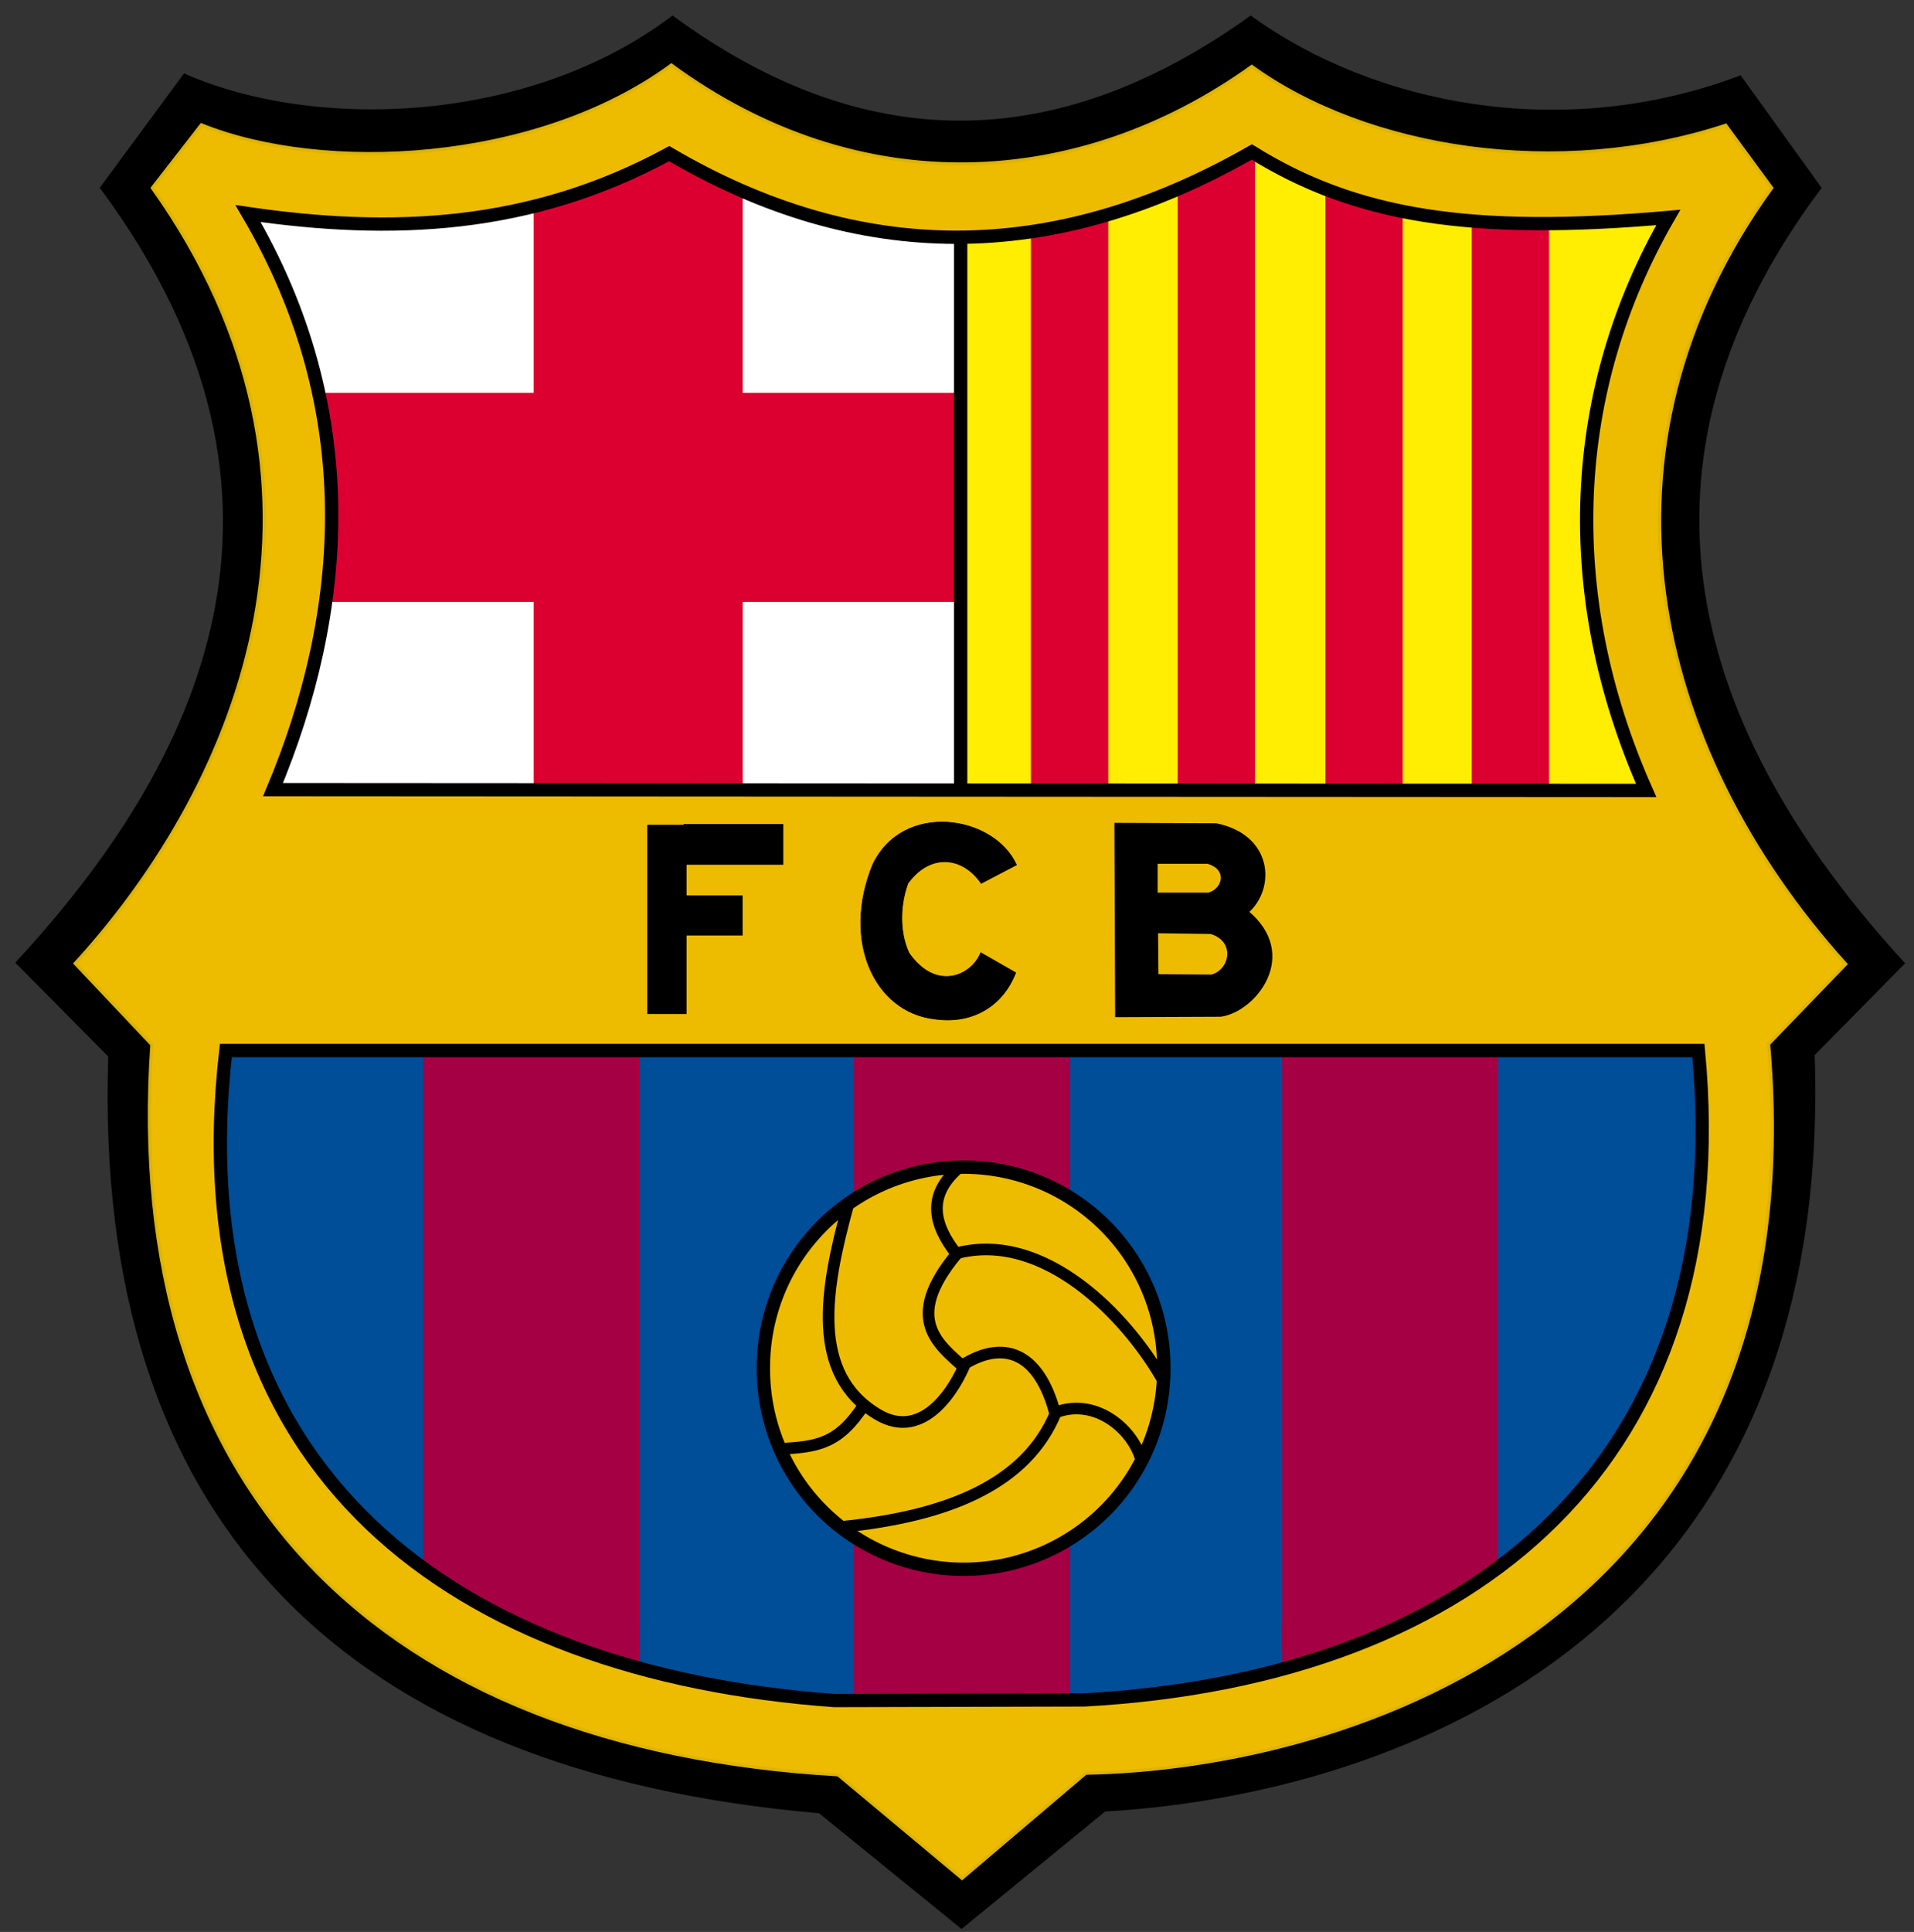
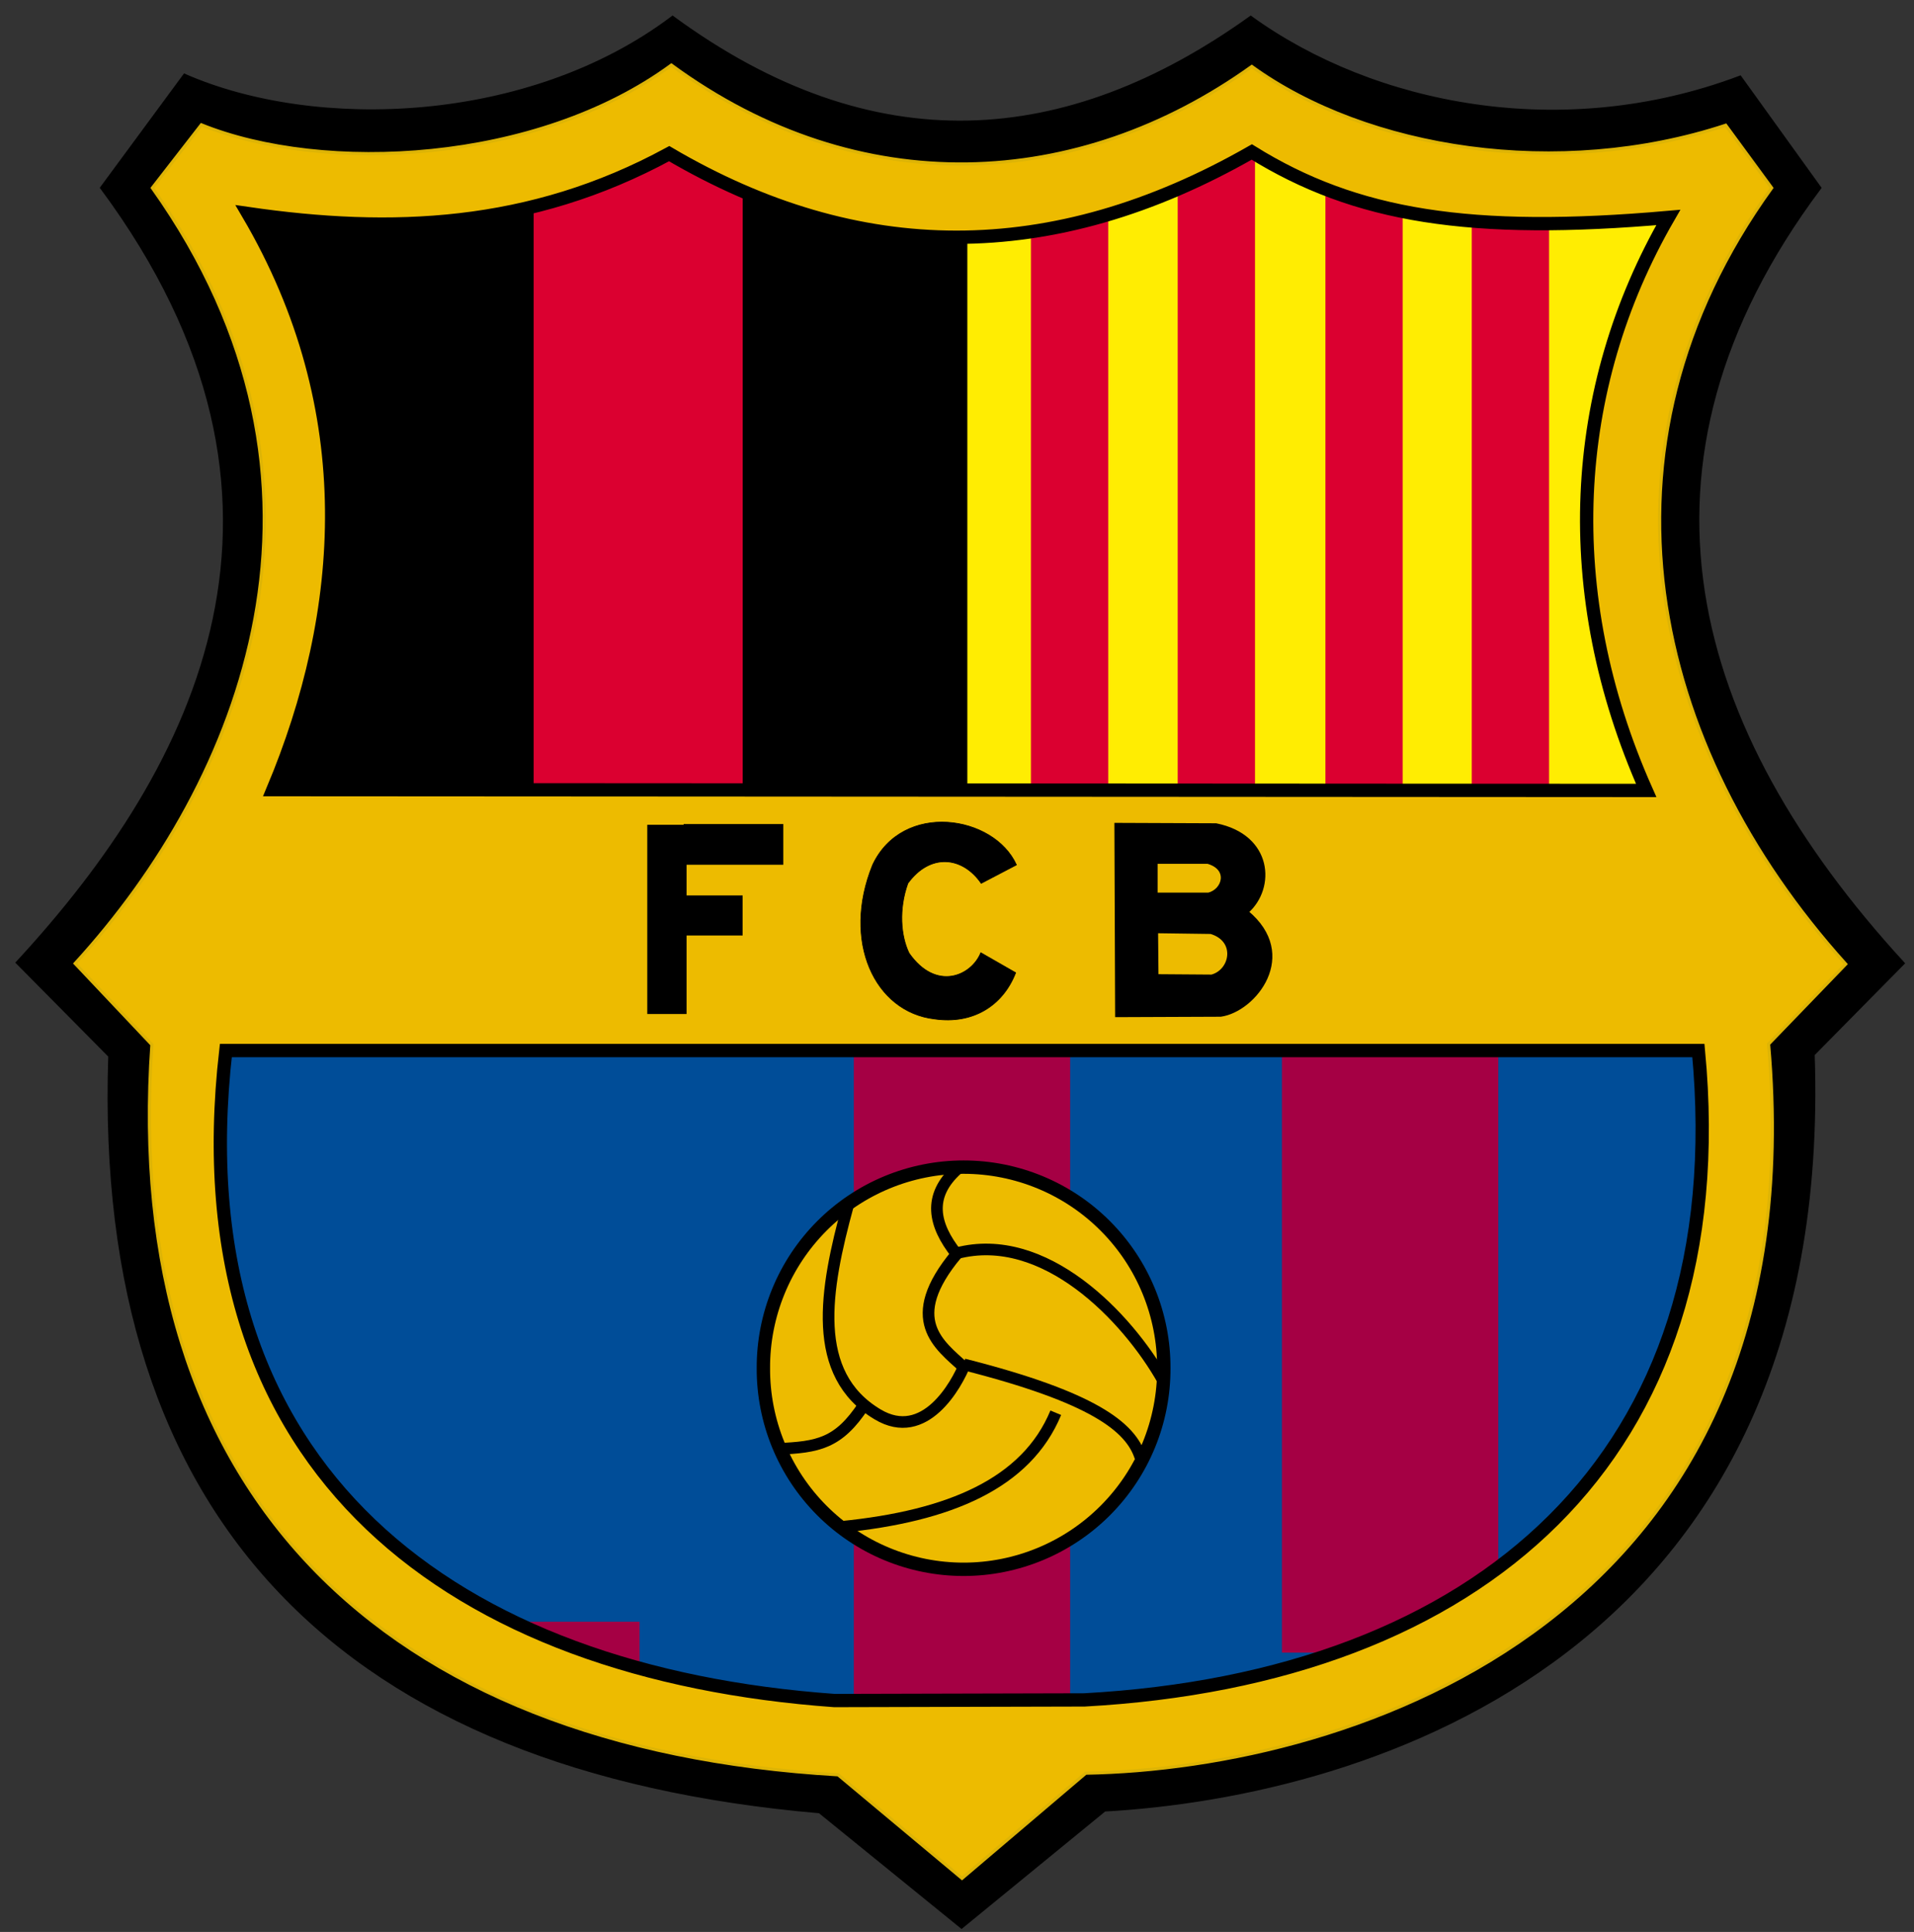
<svg xmlns="http://www.w3.org/2000/svg" width="109" height="110" viewBox="0 0 109 110" fill="none">
  <rect x="0" y="0" width="109" height="110" fill="#333333" stroke="none" />
  <path fill-rule="evenodd" clip-rule="evenodd" d="M10.512 4.296C17.938 7.556 30.127 7.17 38.303 1C49.734 9.376 60.737 8.516 71.227 1C78.221 6.055 88.989 8.214 99.093 4.402L103.623 10.696C91.811 26.48 96.183 41.568 108.366 54.846L103.25 60.033C104.409 94.078 78.041 102.206 62.901 103.05L54.76 109.71L46.68 103.149C19.649 100.814 5.377 86.554 6.26 60.121L1 54.807C11.277 43.69 19 28.5 5.798 10.692L10.512 4.296Z" fill="black" stroke="black" stroke-width="0.189" />
  <path fill-rule="evenodd" clip-rule="evenodd" d="M11.127 59.435H98.106C100.392 83.504 85.101 96.504 61.848 97.782L47.072 97.82C24.825 96.221 8.25 84.475 11.127 59.435Z" fill="#004D98" />
  <path d="M48.623 59.725H60.944V98.185H48.623V59.725Z" fill="#A50044" />
-   <path d="M24.101 59.725H36.422V94.097H24.101V59.725Z" fill="#A50044" />
  <path d="M28.397 92.336H36.422V95.877H28.397V92.336ZM73.005 59.725H85.326V94.097H73.005V59.725Z" fill="#A50044" />
-   <path d="M73.005 92.336H81.03V95.877H73.005V92.336Z" fill="#A50044" />
-   <path fill-rule="evenodd" clip-rule="evenodd" d="M54.383 12.249V46.411L12.863 46.712L17.143 30.269L11.812 10.597L38.09 7.219L54.383 12.249V12.249Z" fill="white" />
  <path fill-rule="evenodd" clip-rule="evenodd" d="M54.984 12.249V46.411L96.504 46.712L92.224 30.269L97.555 10.597L71.276 7.219L54.984 12.249V12.249Z" fill="#FFED02" />
  <path d="M30.392 8.192H42.296V46.2H30.392V8.192Z" fill="#DB0030" />
-   <path d="M54.383 22.37V34.274H17.34V22.37L54.383 22.37Z" fill="#DB0030" />
  <path d="M58.71 10.886H63.113V45.952H58.71V10.886ZM67.068 8.375H71.471V46.035H67.068V8.375ZM75.481 10.497H79.883V46.114H75.481V10.497ZM83.815 11.802H88.218V46.082H83.815V11.802Z" fill="#DB0030" />
  <path fill-rule="evenodd" clip-rule="evenodd" d="M38.233 3.706C30.566 9.326 18.432 9.917 11.467 7.107L8.677 10.699C20.646 27.539 13.769 44.481 4.28 54.857L8.65 59.481C6.876 84.863 21.689 99.543 47.729 101.053L54.786 106.948L61.83 100.961C76.994 100.699 103.584 92.195 100.719 59.444L105.112 54.894C93.968 42.534 90.126 25.606 100.895 10.699L98.277 7.131C88.749 10.262 77.848 8.526 71.288 3.785C61.449 10.834 48.955 11.562 38.233 3.706ZM71.376 8.53C77.292 12.203 83.829 13.248 95.098 12.26C89.455 22.024 88.845 33.655 93.842 44.884L15.638 44.838C19.844 34.804 20.809 23.257 14.215 12.038C22.343 13.218 30.283 12.935 38.201 8.627C48.941 14.932 59.989 15.047 71.376 8.53ZM12.862 59.815H96.724C98.928 83.021 84.185 95.553 61.765 96.785L47.515 96.823C26.066 95.281 10.088 83.957 12.862 59.815Z" fill="#EDBB00" stroke="#DEB405" stroke-width="0.178" />
  <path d="M54.71 13.334V45.021M14.125 12.16C20.719 23.38 19.753 34.926 15.547 44.96L93.749 45.006C88.753 33.777 89.364 22.146 95.007 12.382C83.738 13.37 77.203 12.326 71.287 8.653C59.9 15.17 48.848 15.052 38.108 8.748C30.191 13.056 22.253 13.34 14.125 12.16ZM12.861 59.815H96.722C98.926 83.021 84.183 95.555 61.763 96.788L47.517 96.824C26.068 95.282 10.088 83.957 12.861 59.815Z" stroke="black" stroke-width="0.757" />
  <path d="M66.277 77.902C66.283 79.403 65.993 80.891 65.423 82.28C64.853 83.669 64.014 84.931 62.954 85.995C61.895 87.059 60.636 87.903 59.249 88.479C57.863 89.055 56.377 89.352 54.875 89.352C53.374 89.352 51.887 89.055 50.501 88.479C49.114 87.903 47.855 87.059 46.796 85.995C45.737 84.931 44.898 83.669 44.328 82.28C43.758 80.891 43.467 79.403 43.474 77.902C43.467 76.401 43.758 74.913 44.328 73.524C44.898 72.135 45.737 70.873 46.796 69.809C47.855 68.745 49.114 67.901 50.501 67.325C51.887 66.749 53.374 66.453 54.875 66.453C56.377 66.453 57.863 66.749 59.249 67.325C60.636 67.901 61.895 68.745 62.954 69.809C64.014 70.873 64.853 72.135 65.423 73.524C65.993 74.913 66.283 76.401 66.277 77.902Z" fill="#EDBB00" stroke="black" stroke-width="0.761" />
  <path d="M48.297 68.611C46.966 73.462 46.141 78.238 49.98 80.532C52.662 82.136 54.476 78.866 54.979 77.599" stroke="black" stroke-width="0.662" />
  <path d="M44.323 82.496C46.571 82.393 47.743 82.209 49.185 80.018" stroke="black" stroke-width="0.662" />
-   <path d="M54.884 77.684C57.14 76.297 59.146 76.969 60.078 80.439C62.273 79.557 64.389 81.251 64.94 82.964" stroke="black" stroke-width="0.662" />
+   <path d="M54.884 77.684C62.273 79.557 64.389 81.251 64.94 82.964" stroke="black" stroke-width="0.662" />
  <path d="M60.125 80.439C58.458 84.462 54.075 86.324 47.923 86.937M54.888 77.849C53.503 76.581 51.374 75.13 54.476 71.404C53.16 69.736 52.801 68.105 54.522 66.559" stroke="black" stroke-width="0.662" />
  <path d="M66.224 78.58C64.199 75 59.486 70.04 54.476 71.358" stroke="black" stroke-width="0.662" />
  <path d="M38.932 46.919V46.961H36.861V57.735H39.099V53.264H42.292V50.984H39.099V49.237H44.609V46.919H38.933H38.932Z" fill="black" />
  <path fill-rule="evenodd" clip-rule="evenodd" d="M55.878 50.295L57.886 49.245C56.604 46.41 51.405 45.604 49.694 49.245C47.93 53.589 49.806 57.624 53.221 58.018C55.392 58.334 57.111 57.271 57.842 55.384L55.855 54.245C55.326 55.564 53.309 56.471 51.77 54.268C51.297 53.283 51.175 51.767 51.703 50.294C52.965 48.561 54.809 48.748 55.877 50.294L55.878 50.295Z" fill="black" stroke="black" stroke-width="0.038" />
  <path fill-rule="evenodd" clip-rule="evenodd" d="M63.558 46.947L63.6 57.819L69.517 57.795C71.443 57.526 73.967 54.374 71.01 51.924C72.573 50.546 72.377 47.598 69.249 46.97L63.558 46.947ZM65.833 49.088H68.781C70.077 49.461 69.692 50.707 68.822 50.919H65.833V49.088ZM65.857 53.041L68.957 53.083C70.49 53.539 70.144 55.287 69.003 55.585L65.88 55.562L65.857 53.041Z" fill="black" stroke="black" stroke-width="0.189" />
</svg>